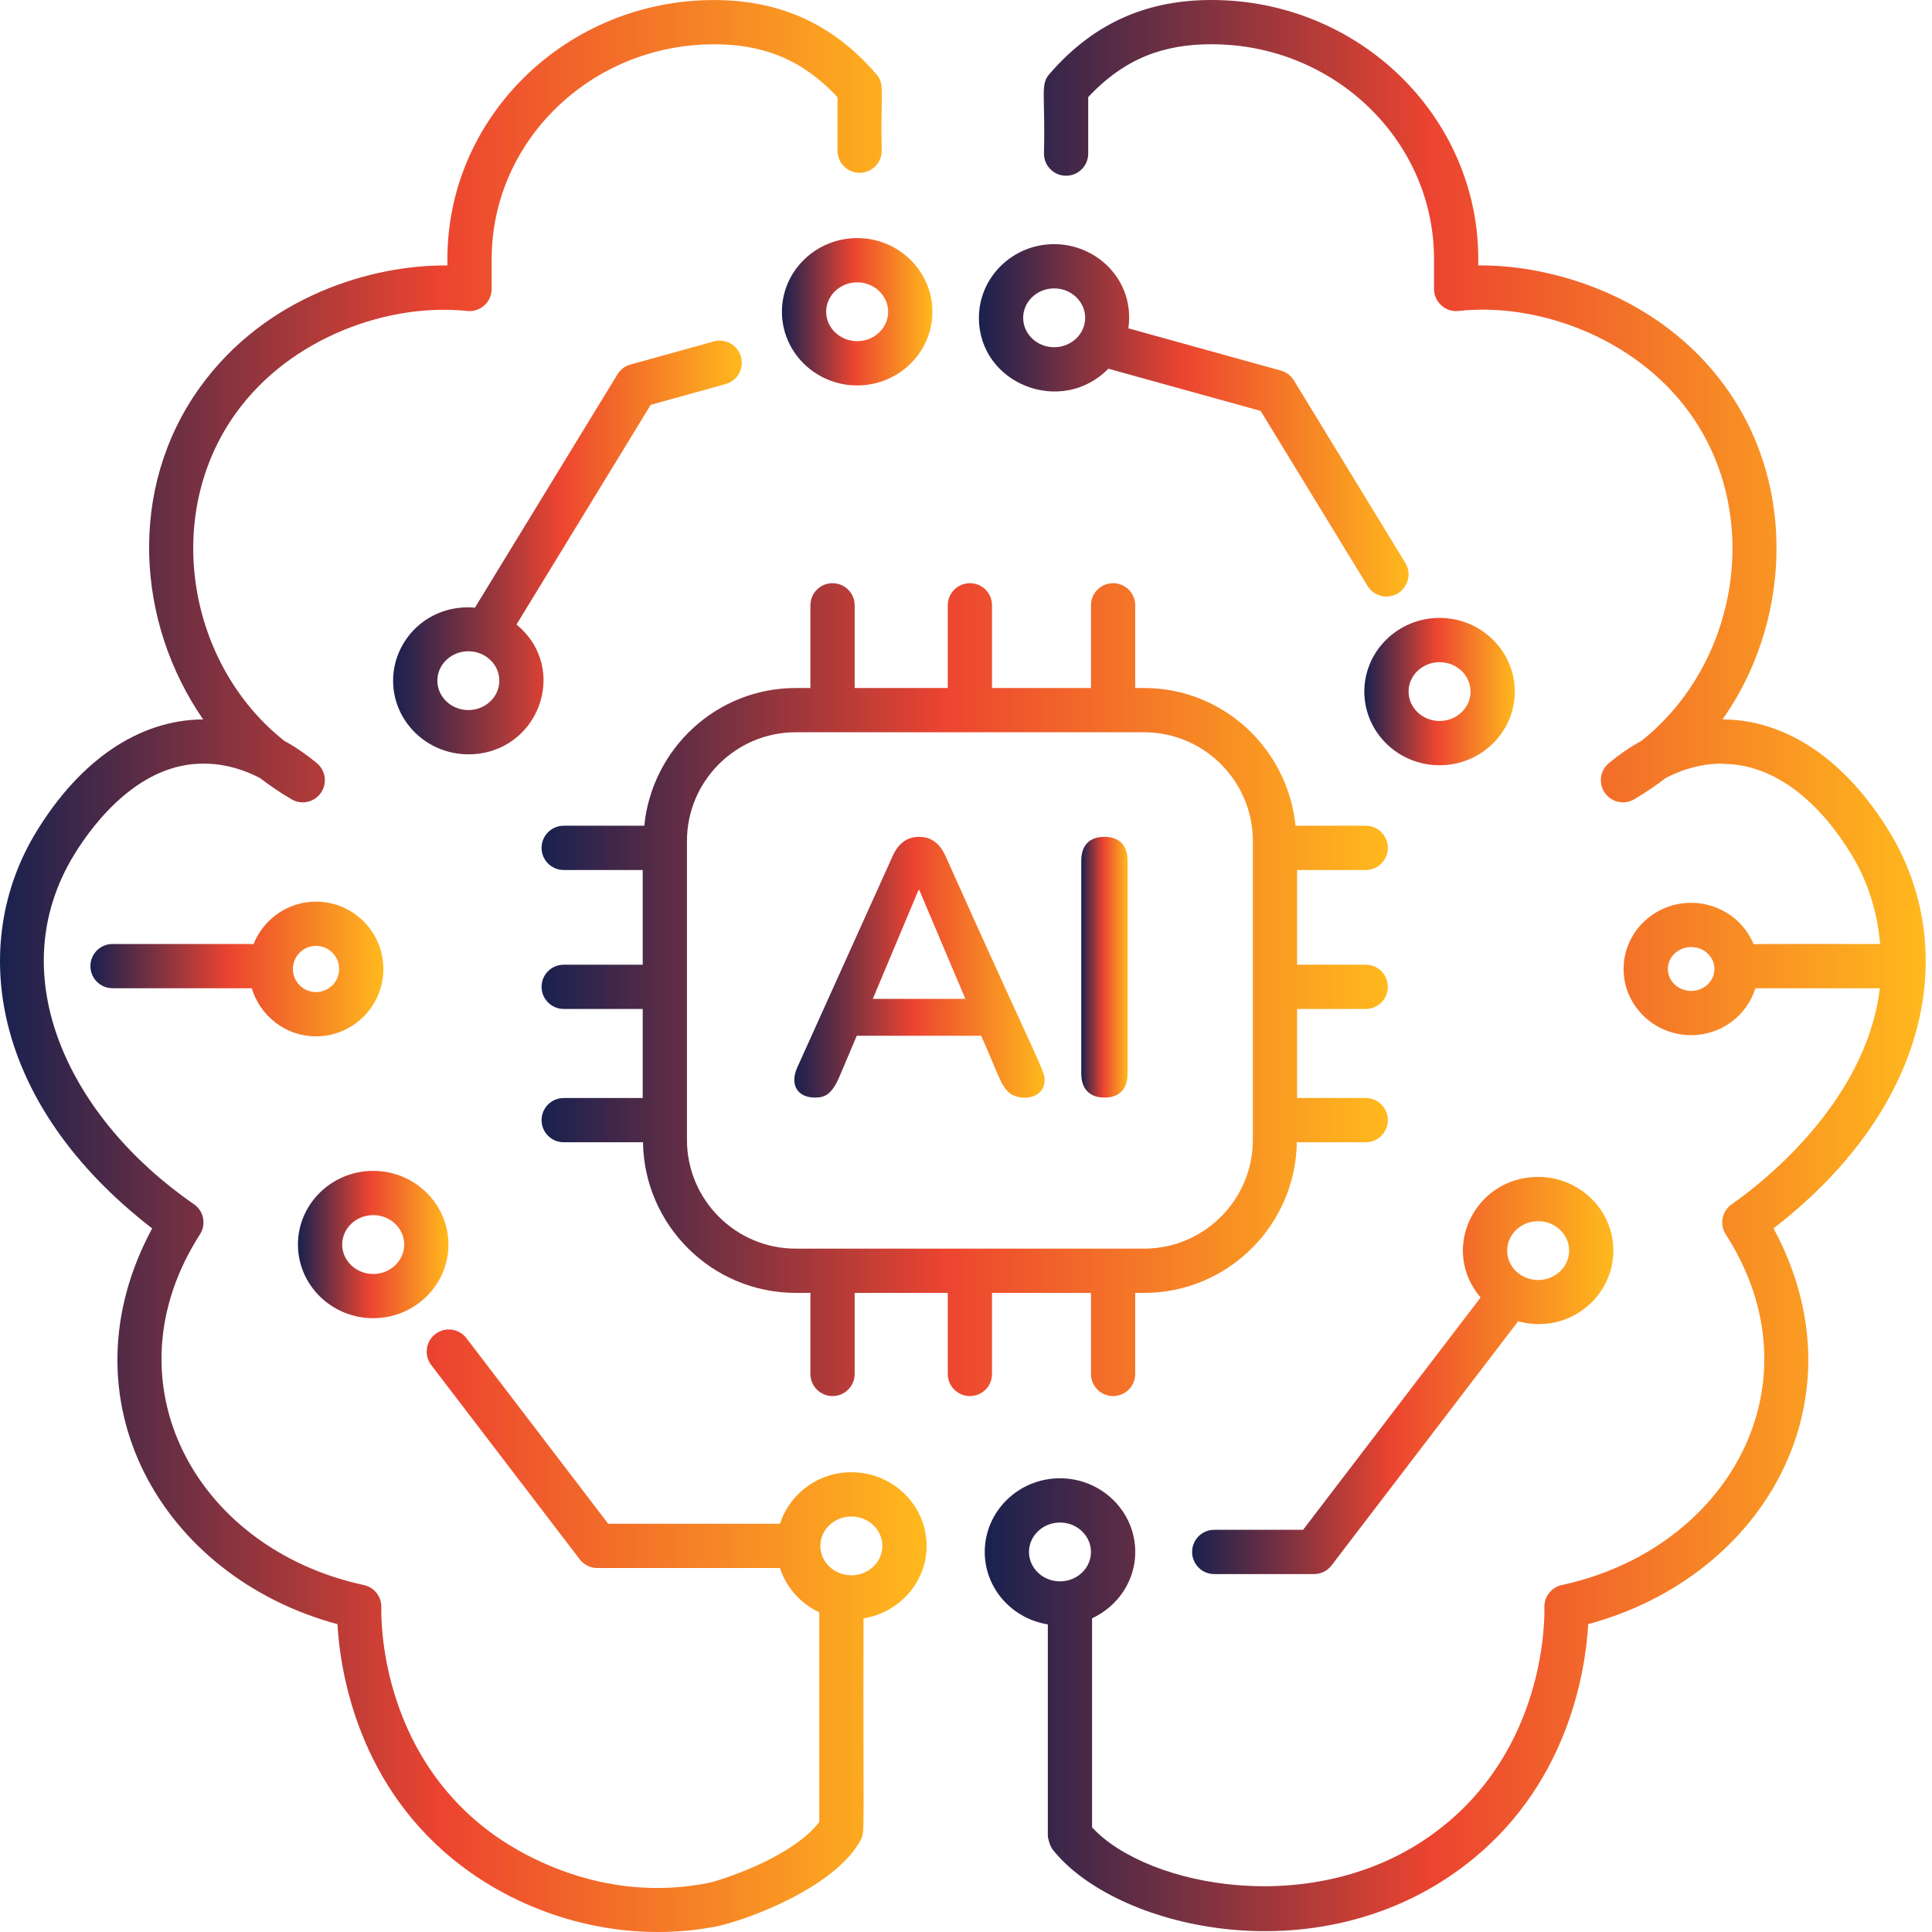
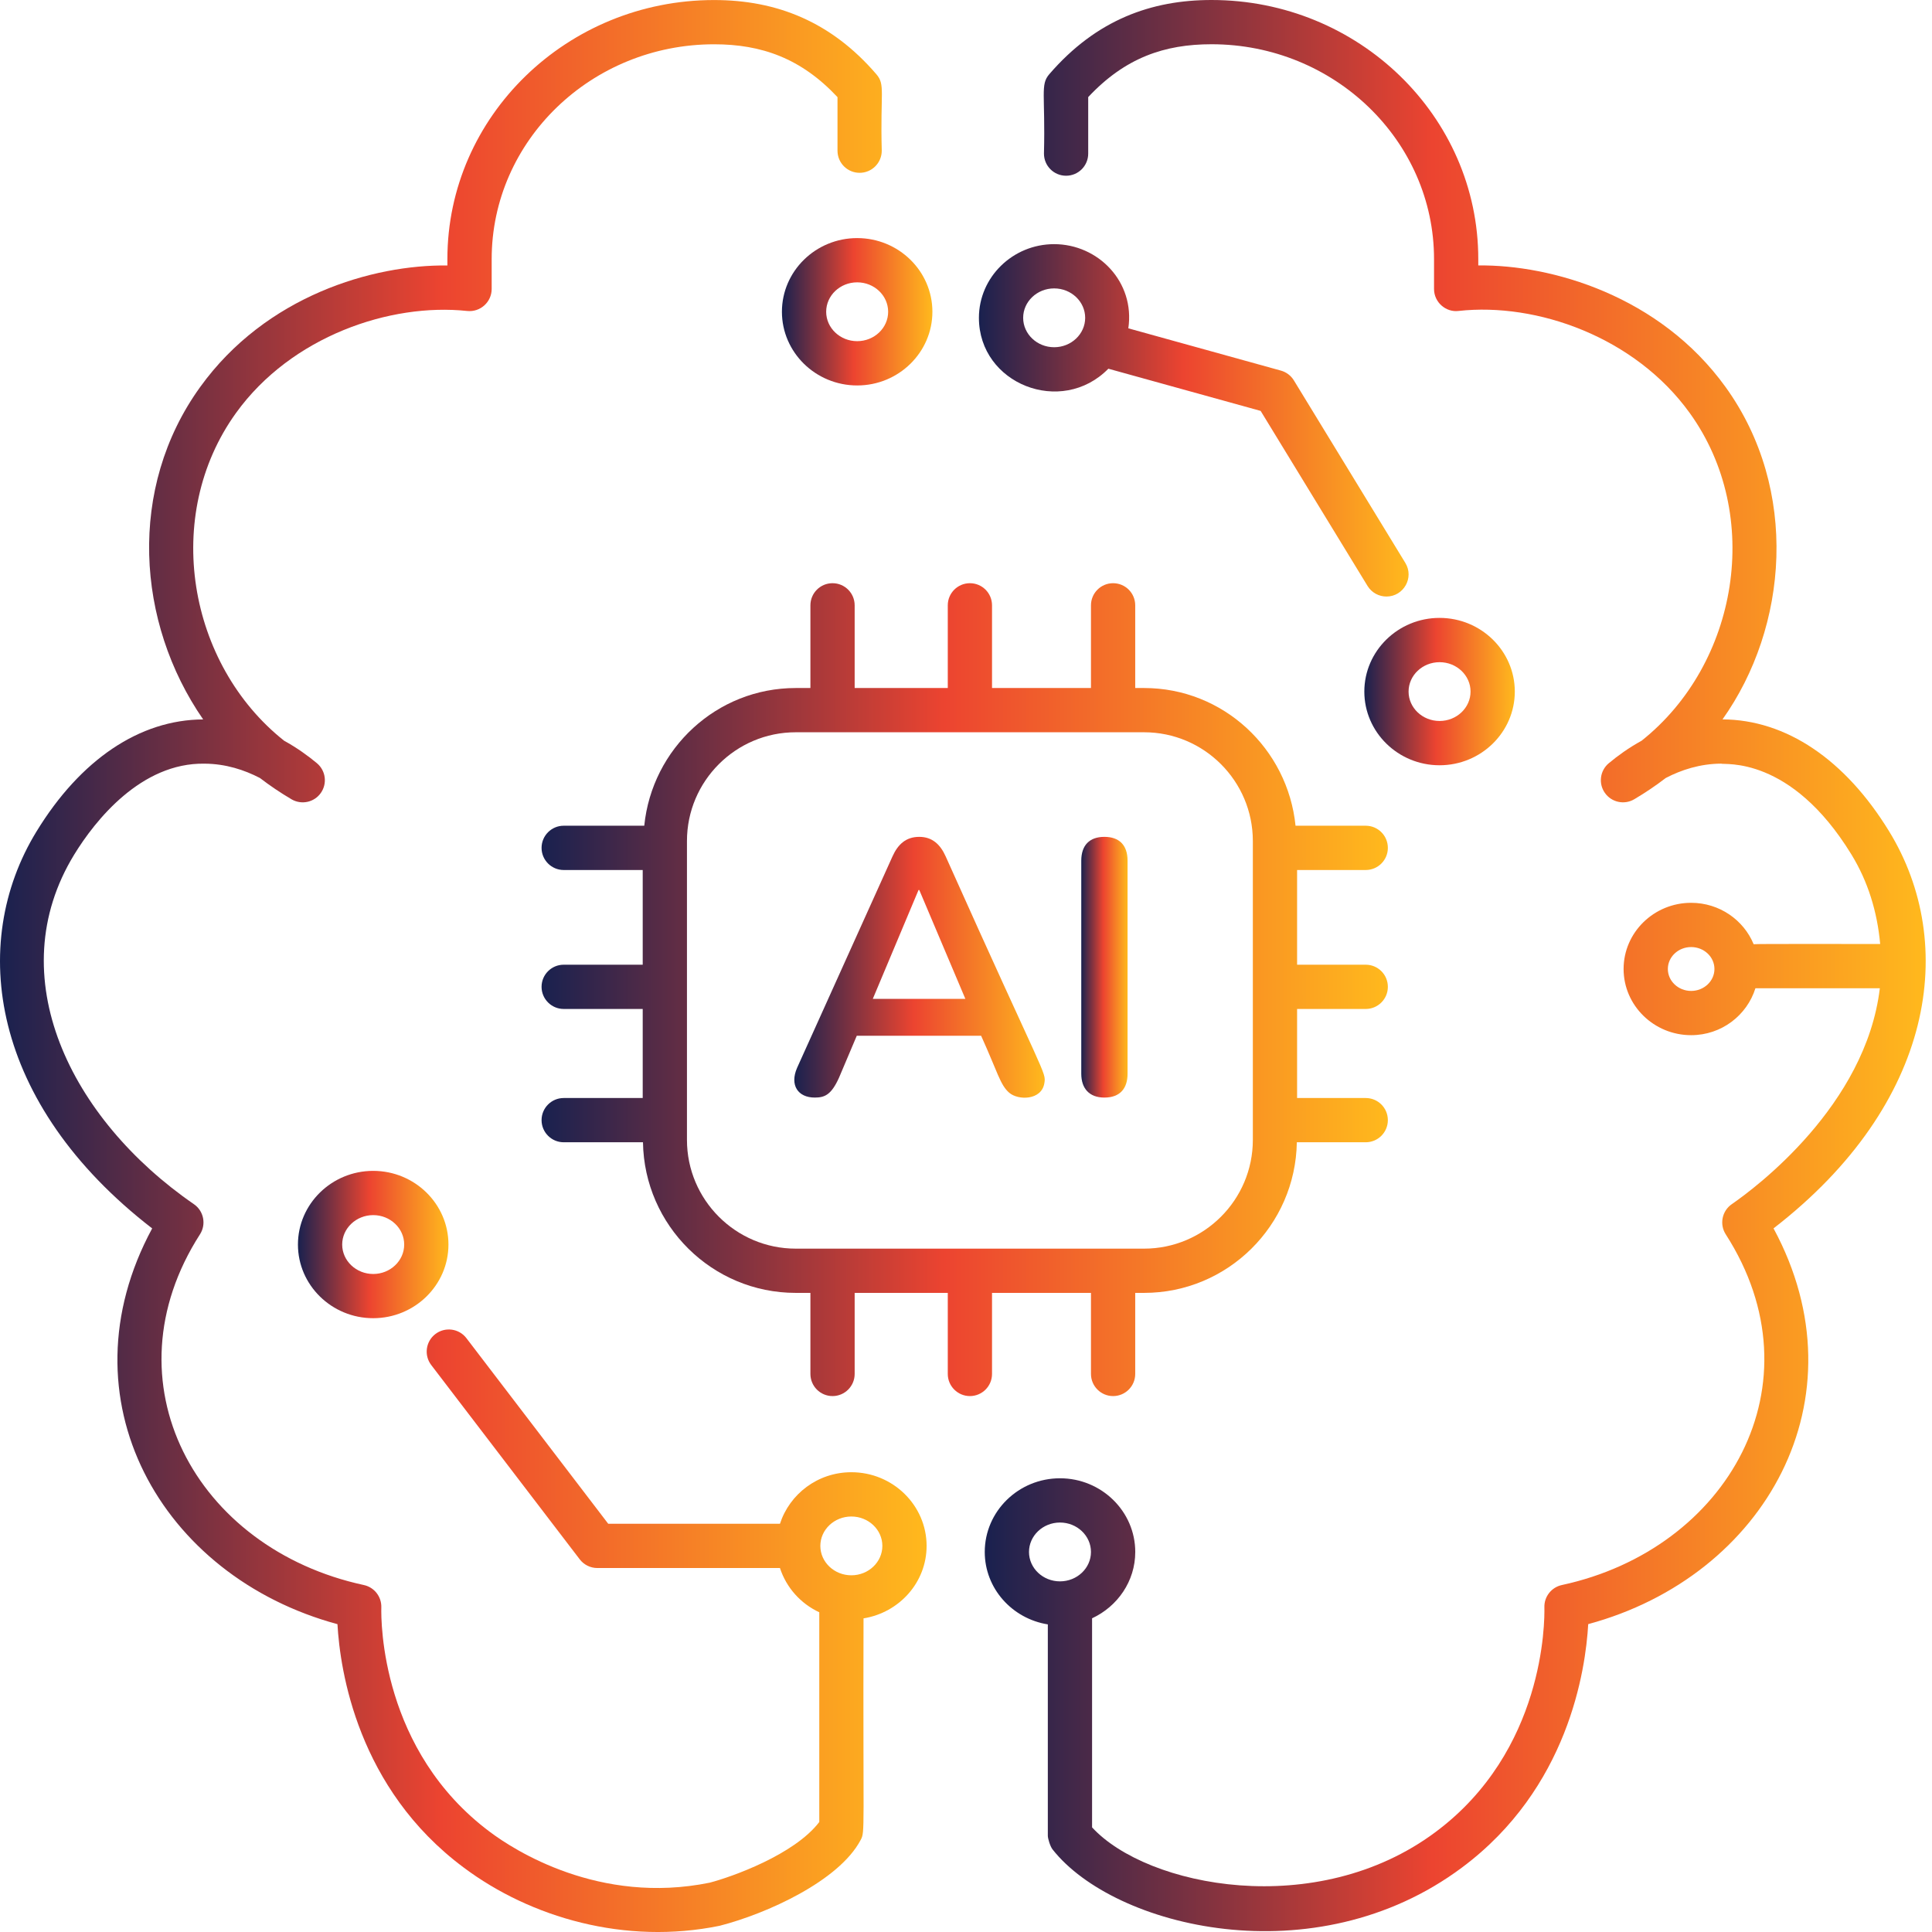
<svg xmlns="http://www.w3.org/2000/svg" width="51" height="51" viewBox="0 0 51 51" fill="none">
  <path d="M4.017 32.427C1.587 36.923 4.246 41.614 8.908 42.874C8.977 44.095 9.436 47.214 12.244 49.301C14.007 50.62 16.504 51.347 18.996 50.836C20.233 50.52 22.15 49.654 22.72 48.569C22.84 48.345 22.779 48.384 22.795 42.721C23.737 42.569 24.46 41.773 24.46 40.808C24.46 39.736 23.569 38.863 22.474 38.863C21.587 38.863 20.844 39.438 20.589 40.224H16.056L12.312 35.324C12.117 35.068 11.75 35.019 11.493 35.215C11.237 35.411 11.188 35.778 11.384 36.034L15.304 41.163C15.414 41.307 15.586 41.392 15.768 41.392H20.589C20.757 41.908 21.133 42.33 21.627 42.56V48.096C20.97 48.959 19.318 49.546 18.734 49.698C15.814 50.294 13.564 48.83 12.942 48.365C10.059 46.22 10.056 42.808 10.066 42.426C10.072 42.146 9.879 41.9 9.605 41.841C5.151 40.881 2.778 36.477 5.279 32.583C5.449 32.318 5.378 31.965 5.118 31.787C1.856 29.541 -0.004 25.767 1.959 22.559C2.511 21.658 3.724 20.129 5.402 20.159C5.958 20.162 6.451 20.324 6.861 20.537C7.123 20.738 7.401 20.926 7.695 21.099C7.958 21.253 8.294 21.181 8.469 20.932C8.644 20.683 8.599 20.342 8.366 20.147C8.131 19.951 7.841 19.741 7.501 19.554C4.961 17.54 4.274 13.615 6.231 10.9C7.69 8.876 10.302 7.992 12.332 8.209C12.682 8.245 12.979 7.971 12.979 7.628V6.839C12.979 3.712 15.613 1.169 18.852 1.169C20.102 1.169 21.149 1.539 22.108 2.564V3.978C22.108 4.301 22.369 4.562 22.692 4.562C23.014 4.562 23.276 4.301 23.276 3.978C23.235 2.429 23.374 2.238 23.134 1.96C21.942 0.573 20.502 0.001 18.852 0.001C14.969 0.001 11.81 3.069 11.81 6.839V7.008C9.847 6.983 7.021 7.805 5.283 10.218C3.36 12.884 3.594 16.435 5.363 18.991C3.688 18.999 2.126 20.048 0.963 21.95C-0.854 24.919 -0.24 29.14 4.017 32.427ZM22.474 40.032C22.925 40.032 23.292 40.38 23.292 40.808C23.292 41.236 22.925 41.584 22.474 41.584C22.023 41.584 21.655 41.236 21.655 40.808C21.655 40.38 22.023 40.032 22.474 40.032Z" fill="url(#paint0_linear_5_6713)" />
  <path d="M28.142 4.639C28.464 4.639 28.726 4.378 28.726 4.055V2.563C29.702 1.522 30.739 1.168 31.982 1.168C35.22 1.168 37.855 3.712 37.855 6.839V7.628C37.855 7.987 38.176 8.251 38.504 8.208C40.57 7.98 43.16 8.897 44.603 10.9C46.553 13.604 45.883 17.53 43.333 19.554C42.993 19.741 42.703 19.951 42.468 20.147C42.235 20.342 42.19 20.683 42.365 20.931C42.54 21.18 42.877 21.253 43.139 21.099C43.432 20.926 43.71 20.738 43.972 20.537C44.382 20.323 44.875 20.162 45.432 20.158C45.51 20.199 47.265 19.929 48.874 22.558C49.307 23.265 49.554 24.061 49.632 24.919C48.394 24.921 46.497 24.913 46.292 24.925C46.028 24.285 45.389 23.832 44.642 23.832C43.659 23.832 42.859 24.615 42.859 25.579C42.859 26.542 43.659 27.326 44.642 27.326C45.444 27.326 46.116 26.801 46.339 26.087H49.623C49.252 29.185 46.34 31.356 45.715 31.787C45.456 31.966 45.385 32.318 45.555 32.583C48.091 36.531 45.613 40.896 41.229 41.841C40.955 41.9 40.761 42.146 40.768 42.426C40.777 42.808 40.775 46.22 37.891 48.364C34.759 50.699 30.281 49.816 28.828 48.238V42.719C29.499 42.407 29.968 41.742 29.968 40.968C29.968 39.895 29.076 39.023 27.981 39.023C26.886 39.023 25.995 39.895 25.995 40.968C25.995 41.932 26.718 42.729 27.66 42.88V48.459C27.66 48.532 27.721 48.739 27.785 48.82C29.405 50.881 34.705 52.197 38.589 49.301C41.397 47.213 41.856 44.094 41.925 42.873C46.604 41.609 49.241 36.913 46.817 32.426C51.08 29.129 51.685 24.914 49.87 21.948C48.707 20.047 47.146 18.998 45.47 18.99C47.202 16.555 47.503 12.925 45.551 10.217C43.813 7.805 40.951 6.984 39.023 7.007V6.839C39.023 3.068 35.864 0 31.982 0C30.403 0 28.946 0.513 27.699 1.958C27.456 2.239 27.597 2.481 27.558 4.055C27.558 4.378 27.819 4.639 28.142 4.639ZM44.642 26.158C44.303 26.158 44.027 25.898 44.027 25.579C44.027 25.259 44.303 25 44.642 25C44.981 25 45.257 25.259 45.257 25.579C45.257 25.898 44.981 26.158 44.642 26.158ZM27.981 41.744C27.53 41.744 27.163 41.396 27.163 40.968C27.163 40.54 27.53 40.191 27.981 40.191C28.432 40.191 28.799 40.54 28.799 40.968C28.799 41.396 28.432 41.744 27.981 41.744Z" fill="url(#paint1_linear_5_6713)" />
  <path d="M22.561 15.979C22.561 15.656 22.299 15.395 21.977 15.395C21.654 15.395 21.393 15.656 21.393 15.979V18.162H21.005C18.916 18.162 17.212 19.762 17.007 21.797H14.88C14.558 21.797 14.296 22.059 14.296 22.382C14.296 22.704 14.558 22.966 14.88 22.966H16.966V25.466H14.88C14.558 25.466 14.296 25.727 14.296 26.05C14.296 26.372 14.558 26.634 14.88 26.634H16.966V28.985H14.88C14.558 28.985 14.296 29.246 14.296 29.569C14.296 29.891 14.558 30.153 14.88 30.153H16.973C17.007 32.35 18.799 34.129 21.005 34.129H21.393V36.269C21.393 36.591 21.654 36.853 21.977 36.853C22.299 36.853 22.561 36.591 22.561 36.269V34.129H25.019V36.269C25.019 36.591 25.281 36.853 25.603 36.853C25.926 36.853 26.187 36.591 26.187 36.269V34.129H28.799V36.269C28.799 36.591 29.061 36.853 29.383 36.853C29.706 36.853 29.967 36.591 29.967 36.269V34.129H30.201C32.407 34.129 34.199 32.35 34.233 30.153H36.052C36.375 30.153 36.636 29.891 36.636 29.569C36.636 29.246 36.375 28.985 36.052 28.985H34.24V26.634H36.052C36.375 26.634 36.636 26.372 36.636 26.05C36.636 25.727 36.375 25.466 36.052 25.466H34.24V22.966H36.052C36.375 22.966 36.636 22.704 36.636 22.382C36.636 22.059 36.375 21.797 36.052 21.797H34.199C33.993 19.762 32.29 18.162 30.201 18.162H29.967V15.979C29.967 15.656 29.706 15.395 29.383 15.395C29.061 15.395 28.799 15.656 28.799 15.979V18.162H26.187V15.979C26.187 15.656 25.926 15.395 25.603 15.395C25.281 15.395 25.019 15.656 25.019 15.979V18.162H22.561V15.979ZM30.201 19.33C31.784 19.33 33.072 20.618 33.072 22.201V30.09C33.072 31.673 31.784 32.961 30.201 32.961H21.005C19.422 32.961 18.134 31.673 18.134 30.09V22.201C18.134 20.618 19.422 19.33 21.005 19.33H30.201Z" fill="url(#paint2_linear_5_6713)" />
-   <path d="M10.12 25.579C10.12 24.599 9.322 23.801 8.342 23.801C7.593 23.801 6.953 24.268 6.692 24.925C6.681 24.924 6.671 24.919 6.66 24.919H2.971C2.648 24.919 2.387 25.18 2.387 25.503C2.387 25.825 2.648 26.087 2.971 26.087H6.646C6.867 26.819 7.539 27.357 8.342 27.357C9.322 27.357 10.12 26.559 10.12 25.579ZM8.342 26.189C8.005 26.189 7.732 25.915 7.732 25.579C7.732 25.243 8.005 24.969 8.342 24.969C8.678 24.969 8.952 25.243 8.952 25.579C8.952 25.915 8.678 26.189 8.342 26.189Z" fill="url(#paint3_linear_5_6713)" />
-   <path d="M32.053 40.383C31.73 40.383 31.469 40.645 31.469 40.968C31.469 41.29 31.73 41.552 32.053 41.552H34.686C34.868 41.552 35.04 41.467 35.15 41.322L40.075 34.879C41.389 35.236 42.589 34.254 42.589 33.013C42.589 31.941 41.698 31.068 40.602 31.068C38.93 31.068 37.997 32.976 39.084 34.251L34.398 40.383H32.053ZM40.602 32.236C41.054 32.236 41.421 32.585 41.421 33.013C41.421 33.441 41.054 33.789 40.602 33.789C40.151 33.789 39.785 33.441 39.785 33.013C39.785 32.585 40.151 32.236 40.602 32.236Z" fill="url(#paint4_linear_5_6713)" />
  <path d="M29.258 9.733L33.278 10.847L36.1 15.468C36.211 15.648 36.403 15.747 36.599 15.747C37.052 15.747 37.336 15.249 37.097 14.859L34.155 10.041C34.078 9.915 33.956 9.823 33.813 9.783L29.785 8.667C29.966 7.442 28.99 6.445 27.827 6.445C26.732 6.445 25.841 7.318 25.841 8.39C25.841 10.137 28.02 10.996 29.258 9.733ZM27.827 7.613C28.278 7.613 28.646 7.962 28.646 8.39C28.646 8.818 28.278 9.166 27.827 9.166C27.376 9.166 27.009 8.818 27.009 8.39C27.009 7.962 27.376 7.613 27.827 7.613Z" fill="url(#paint5_linear_5_6713)" />
  <path d="M39.987 18.256C39.987 17.184 39.096 16.311 38.001 16.311C36.906 16.311 36.015 17.184 36.015 18.256C36.015 19.328 36.906 20.201 38.001 20.201C39.096 20.201 39.987 19.328 39.987 18.256ZM38.001 19.032C37.55 19.032 37.183 18.684 37.183 18.256C37.183 17.828 37.55 17.48 38.001 17.48C38.452 17.48 38.819 17.828 38.819 18.256C38.819 18.684 38.452 19.032 38.001 19.032Z" fill="url(#paint6_linear_5_6713)" />
  <path d="M20.641 8.23C20.641 9.302 21.532 10.175 22.628 10.175C23.723 10.175 24.613 9.302 24.613 8.23C24.613 7.157 23.723 6.285 22.628 6.285C21.532 6.285 20.641 7.157 20.641 8.23ZM23.445 8.23C23.445 8.658 23.078 9.006 22.628 9.006C22.176 9.006 21.809 8.658 21.809 8.23C21.809 7.801 22.176 7.453 22.628 7.453C23.078 7.453 23.445 7.801 23.445 8.23Z" fill="url(#paint7_linear_5_6713)" />
-   <path d="M13.634 16.486L17.177 10.687L19.154 10.138C19.465 10.052 19.647 9.73 19.561 9.42C19.474 9.108 19.15 8.926 18.842 9.013L16.642 9.623C16.499 9.662 16.377 9.755 16.3 9.881L12.537 16.041C11.313 15.934 10.377 16.879 10.377 17.968C10.377 19.04 11.268 19.912 12.363 19.912C14.201 19.912 15.062 17.663 13.634 16.486ZM11.545 17.968C11.545 17.54 11.912 17.192 12.363 17.192C12.814 17.192 13.181 17.54 13.181 17.968C13.181 18.396 12.814 18.744 12.363 18.744C11.912 18.744 11.545 18.396 11.545 17.968Z" fill="url(#paint8_linear_5_6713)" />
  <path d="M9.852 34.797C10.947 34.797 11.838 33.925 11.838 32.853C11.838 31.781 10.947 30.908 9.852 30.908C8.757 30.908 7.865 31.781 7.865 32.853C7.865 33.925 8.757 34.797 9.852 34.797ZM9.852 32.076C10.303 32.076 10.67 32.425 10.67 32.853C10.67 33.281 10.303 33.63 9.852 33.63C9.401 33.63 9.033 33.281 9.033 32.853C9.033 32.425 9.401 32.076 9.852 32.076Z" fill="url(#paint9_linear_5_6713)" />
  <path d="M21.508 28.973C21.767 28.973 21.943 28.904 22.148 28.448L22.617 27.341H25.899C26.332 28.297 26.402 28.639 26.639 28.844C26.877 29.052 27.497 29.049 27.569 28.591C27.617 28.291 27.59 28.474 24.963 22.606C24.823 22.293 24.61 22.091 24.267 22.091C23.916 22.091 23.704 22.287 23.56 22.606L21.04 28.191C20.844 28.644 21.062 28.973 21.508 28.973ZM24.247 23.494H24.267L25.483 26.367H23.04L24.247 23.494Z" fill="url(#paint10_linear_5_6713)" />
  <path d="M29.154 28.973C29.564 28.973 29.765 28.735 29.765 28.343V22.721C29.765 22.305 29.541 22.091 29.154 22.091C28.76 22.091 28.543 22.313 28.543 22.721V28.343C28.543 28.73 28.751 28.973 29.154 28.973Z" fill="url(#paint11_linear_5_6713)" />
  <defs>
    <linearGradient id="paint0_linear_5_6713" x1="24.46" y1="25.501" x2="6.10352e-05" y2="25.501" gradientUnits="userSpaceOnUse">
      <stop stop-color="#FFB91D" />
      <stop offset="0.524" stop-color="#EC4430" />
      <stop offset="1" stop-color="#19214F" />
    </linearGradient>
    <linearGradient id="paint1_linear_5_6713" x1="50.834" y1="25.489" x2="25.995" y2="25.489" gradientUnits="userSpaceOnUse">
      <stop stop-color="#FFB91D" />
      <stop offset="0.524" stop-color="#EC4430" />
      <stop offset="1" stop-color="#19214F" />
    </linearGradient>
    <linearGradient id="paint2_linear_5_6713" x1="36.636" y1="26.124" x2="14.296" y2="26.124" gradientUnits="userSpaceOnUse">
      <stop stop-color="#FFB91D" />
      <stop offset="0.524" stop-color="#EC4430" />
      <stop offset="1" stop-color="#19214F" />
    </linearGradient>
    <linearGradient id="paint3_linear_5_6713" x1="10.12" y1="25.579" x2="2.387" y2="25.579" gradientUnits="userSpaceOnUse">
      <stop stop-color="#FFB91D" />
      <stop offset="0.524" stop-color="#EC4430" />
      <stop offset="1" stop-color="#19214F" />
    </linearGradient>
    <linearGradient id="paint4_linear_5_6713" x1="42.589" y1="36.31" x2="31.469" y2="36.31" gradientUnits="userSpaceOnUse">
      <stop stop-color="#FFB91D" />
      <stop offset="0.524" stop-color="#EC4430" />
      <stop offset="1" stop-color="#19214F" />
    </linearGradient>
    <linearGradient id="paint5_linear_5_6713" x1="37.184" y1="11.096" x2="25.841" y2="11.096" gradientUnits="userSpaceOnUse">
      <stop stop-color="#FFB91D" />
      <stop offset="0.524" stop-color="#EC4430" />
      <stop offset="1" stop-color="#19214F" />
    </linearGradient>
    <linearGradient id="paint6_linear_5_6713" x1="39.987" y1="18.256" x2="36.015" y2="18.256" gradientUnits="userSpaceOnUse">
      <stop stop-color="#FFB91D" />
      <stop offset="0.524" stop-color="#EC4430" />
      <stop offset="1" stop-color="#19214F" />
    </linearGradient>
    <linearGradient id="paint7_linear_5_6713" x1="24.613" y1="8.23" x2="20.641" y2="8.23" gradientUnits="userSpaceOnUse">
      <stop stop-color="#FFB91D" />
      <stop offset="0.524" stop-color="#EC4430" />
      <stop offset="1" stop-color="#19214F" />
    </linearGradient>
    <linearGradient id="paint8_linear_5_6713" x1="19.582" y1="14.452" x2="10.377" y2="14.452" gradientUnits="userSpaceOnUse">
      <stop stop-color="#FFB91D" />
      <stop offset="0.524" stop-color="#EC4430" />
      <stop offset="1" stop-color="#19214F" />
    </linearGradient>
    <linearGradient id="paint9_linear_5_6713" x1="11.838" y1="32.853" x2="7.865" y2="32.853" gradientUnits="userSpaceOnUse">
      <stop stop-color="#FFB91D" />
      <stop offset="0.524" stop-color="#EC4430" />
      <stop offset="1" stop-color="#19214F" />
    </linearGradient>
    <linearGradient id="paint10_linear_5_6713" x1="27.579" y1="25.534" x2="20.968" y2="25.534" gradientUnits="userSpaceOnUse">
      <stop stop-color="#FFB91D" />
      <stop offset="0.524" stop-color="#EC4430" />
      <stop offset="1" stop-color="#19214F" />
    </linearGradient>
    <linearGradient id="paint11_linear_5_6713" x1="29.765" y1="25.532" x2="28.543" y2="25.532" gradientUnits="userSpaceOnUse">
      <stop stop-color="#FFB91D" />
      <stop offset="0.524" stop-color="#EC4430" />
      <stop offset="1" stop-color="#19214F" />
    </linearGradient>
  </defs>
</svg>